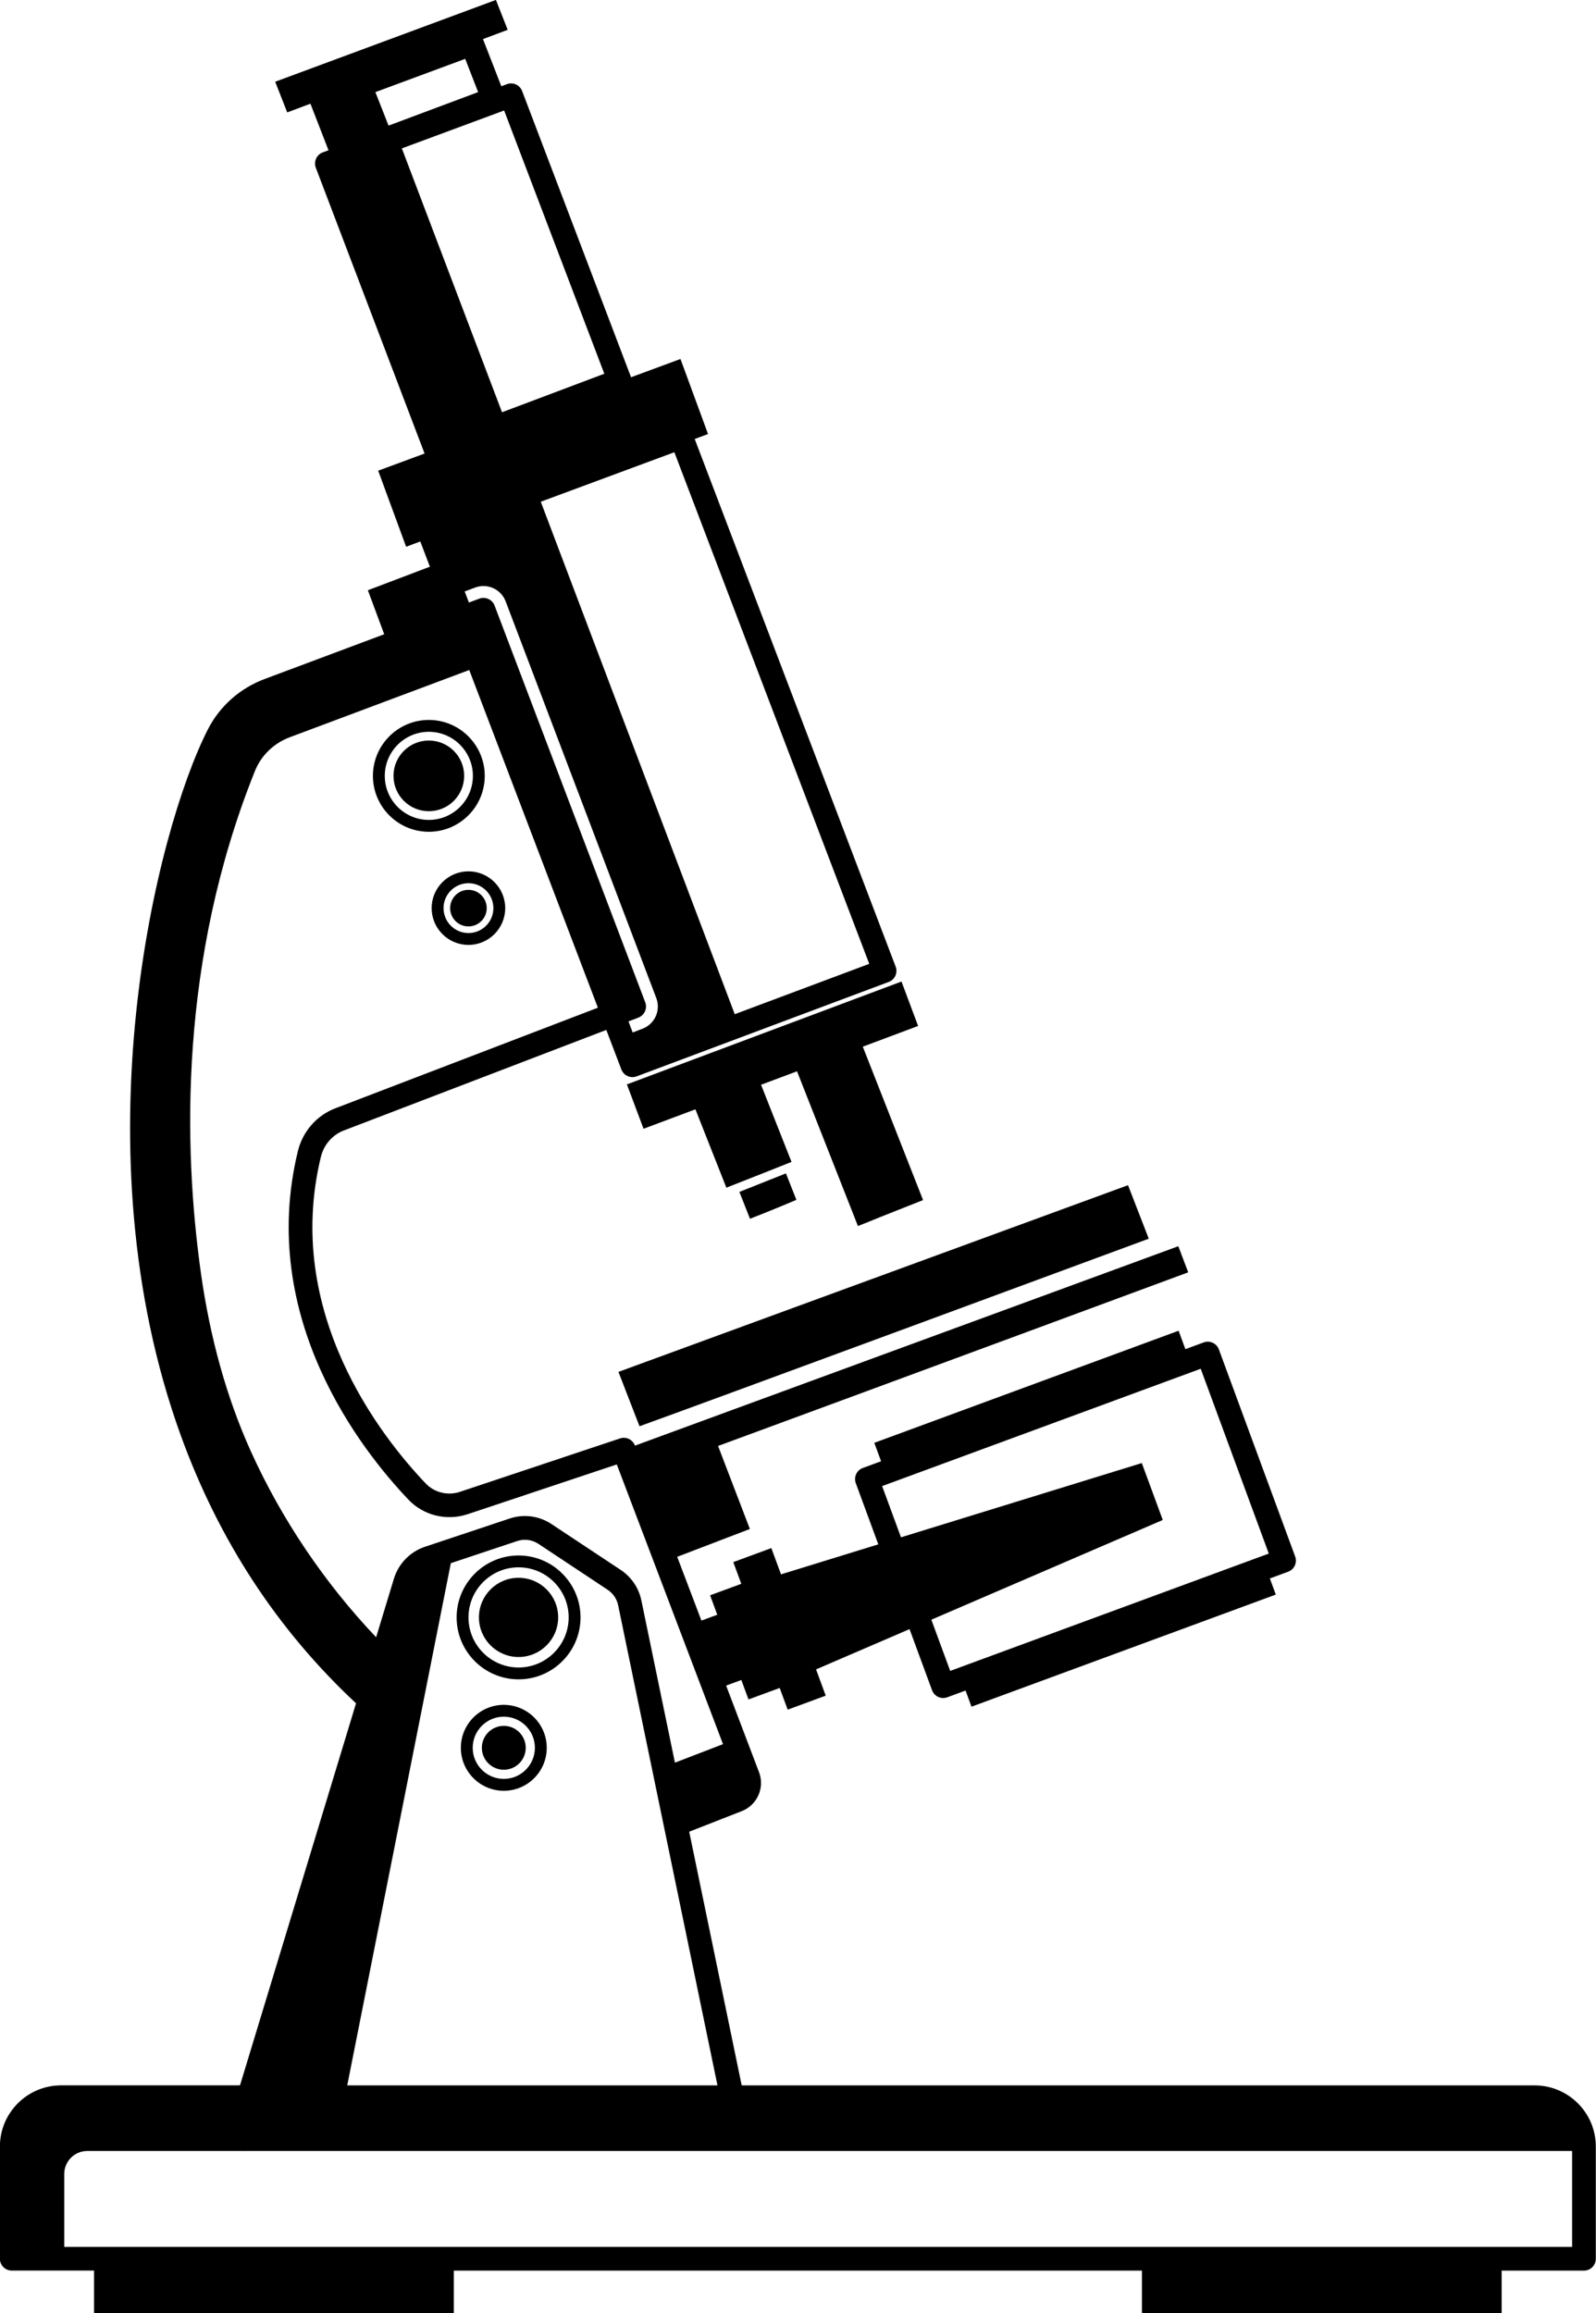
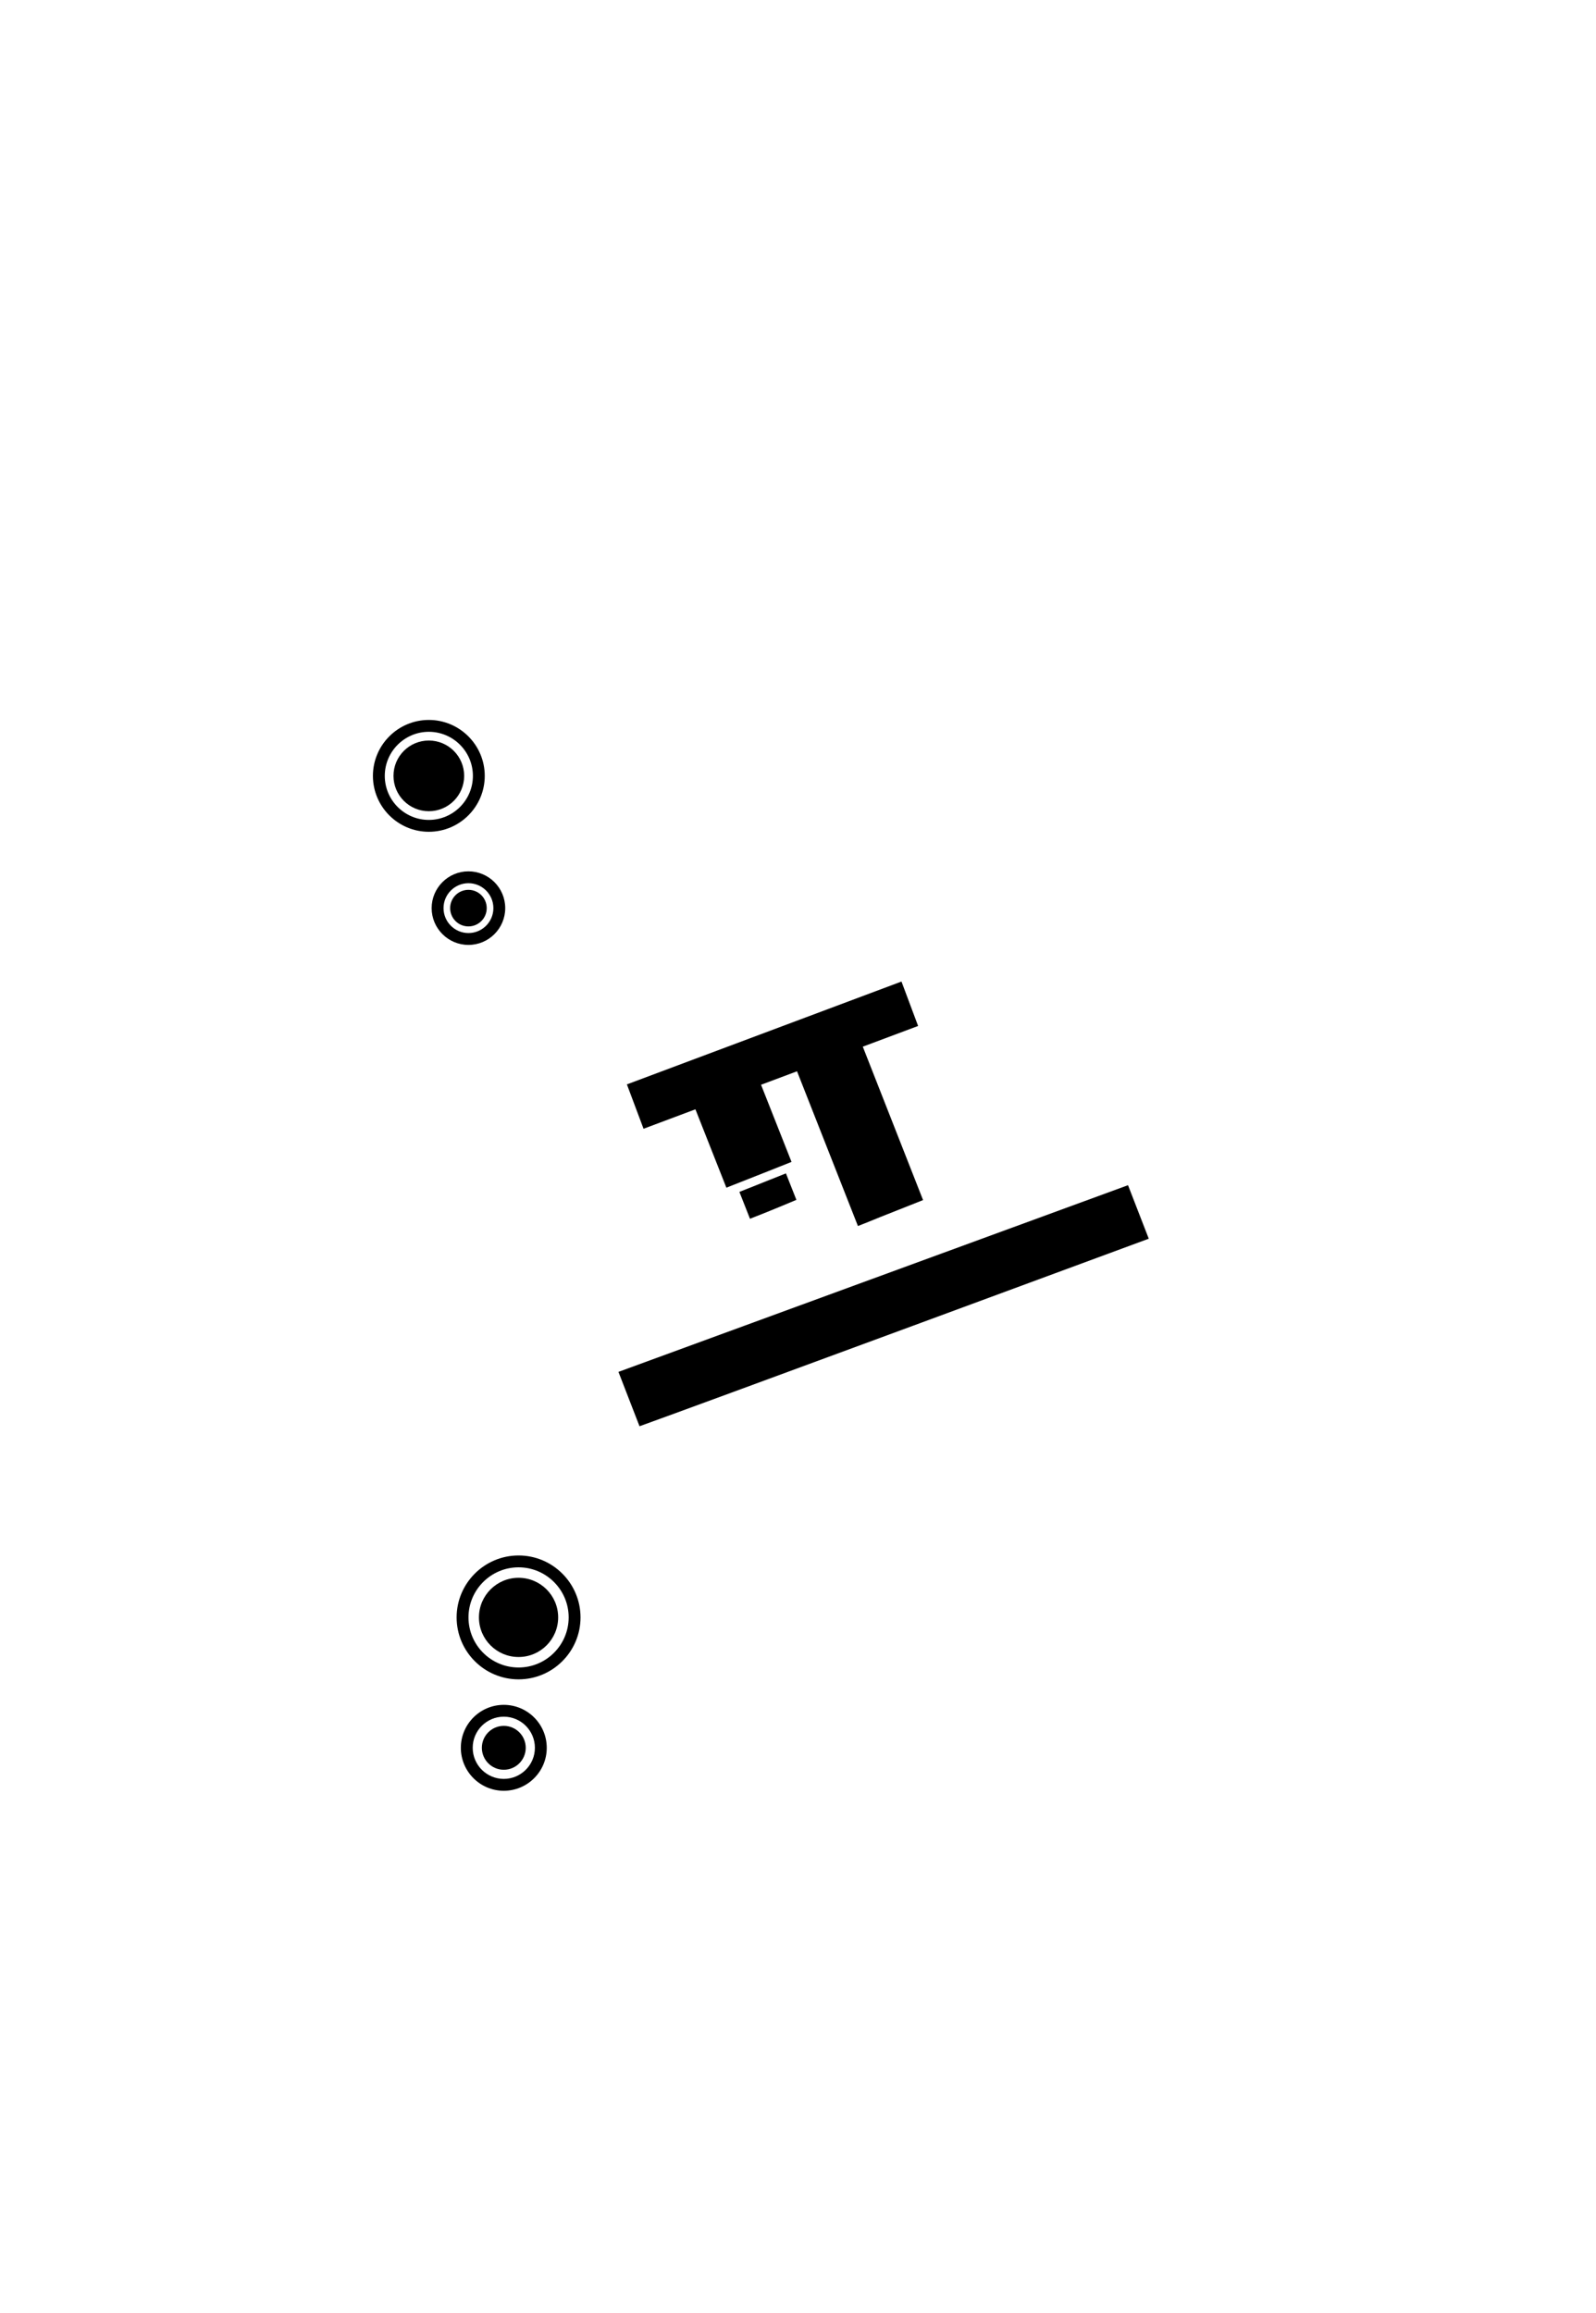
<svg xmlns="http://www.w3.org/2000/svg" version="1.1" x="0px" y="0px" style="enable-background:new 0 0 100 100;" xml:space="preserve" viewBox="16.36 1.24 67.29 97.53">
  <path d="M49.496,50.71l-1.962,0.781l0.447,1.133c0.991-0.386,1.956-0.798,1.956-0.798L49.496,50.71z" />
  <path d="M43.323,61.371c2.213-0.79,21.471-7.907,21.471-7.907l-0.875-2.256l-21.484,7.871L43.323,61.371z" />
  <path d="M38.224,66.819c-1.44,0-2.612,1.172-2.612,2.611c0,1.44,1.172,2.612,2.612,2.612c1.44,0,2.612-1.172,2.612-2.612  C40.835,67.991,39.664,66.819,38.224,66.819z M38.224,71.542c-1.165,0-2.112-0.947-2.112-2.112c0-1.164,0.948-2.111,2.112-2.111  s2.112,0.947,2.112,2.111C40.335,70.595,39.388,71.542,38.224,71.542z" />
  <path d="M37.601,73.117c-0.999,0-1.811,0.812-1.811,1.812c0,0.998,0.812,1.811,1.811,1.811s1.811-0.812,1.811-1.811  C39.412,73.929,38.599,73.117,37.601,73.117z M37.601,76.239c-0.723,0-1.311-0.588-1.311-1.311c0-0.724,0.588-1.312,1.311-1.312  s1.311,0.588,1.311,1.312C38.912,75.651,38.324,76.239,37.601,76.239z" />
  <path d="M38.223,67.76c-0.922,0-1.67,0.748-1.67,1.67c0,0.922,0.748,1.67,1.67,1.67s1.67-0.748,1.67-1.67  C39.894,68.508,39.146,67.76,38.223,67.76z" />
  <circle cx="37.601" cy="74.928" r="0.925" />
-   <path d="M81.063,89.161H47.631l-2.213-10.696l2.223-0.87c0.644-0.254,0.968-0.985,0.723-1.633l-1.389-3.657l0.641-0.236l0.302,0.82  l1.315-0.484l0.337,0.915l1.604-0.591l-0.408-1.107l3.942-1.698l0.949,2.578c0.045,0.124,0.139,0.226,0.259,0.281  c0.066,0.03,0.139,0.046,0.21,0.046c0.059,0,0.117-0.01,0.173-0.031l0.77-0.284l0.251,0.68l12.83-4.726l-0.25-0.68l0.77-0.284  c0.124-0.045,0.226-0.139,0.281-0.259c0.056-0.121,0.061-0.259,0.015-0.383l-3.216-8.729c-0.095-0.26-0.386-0.394-0.642-0.296  l-0.77,0.284l-0.286-0.777l-12.83,4.726l0.286,0.777l-0.77,0.283c-0.259,0.095-0.392,0.383-0.296,0.642l0.949,2.578l-4.102,1.265  l-0.408-1.107l-1.604,0.591l0.337,0.915l-1.315,0.484l0.302,0.82l-0.668,0.246l-1.021-2.688l3.064-1.174l-1.341-3.5  c6.639-2.442,19.822-7.32,19.822-7.32l-0.417-1.101l-22.909,8.407l-0.003-0.007c-0.095-0.251-0.371-0.382-0.625-0.297l-6.746,2.25  c-0.516,0.174-1.083,0.033-1.448-0.35c-1.861-1.952-6.016-7.201-4.42-13.77c0.125-0.514,0.487-0.93,0.971-1.114l11.063-4.238  l0.635,1.668c0.076,0.199,0.266,0.322,0.467,0.322c0.059,0,0.118-0.01,0.176-0.032c2.2-0.827,10.629-3.981,10.629-3.981  c0.125-0.046,0.226-0.141,0.281-0.262c0.055-0.122,0.059-0.26,0.011-0.384L45.65,19.748c0.354-0.132,0.562-0.209,0.562-0.209  l-1.162-3.164l-2.084,0.77L38.374,5.079c-0.098-0.257-0.384-0.388-0.641-0.291l-0.237,0.088l-0.773-1.988  c0.634-0.237,1.042-0.39,1.042-0.39l-0.496-1.261l-9.307,3.449l0.508,1.293c0.245-0.092,0.581-0.218,0.978-0.367l0.762,1.963  l-0.242,0.09c-0.125,0.046-0.227,0.141-0.281,0.262c-0.055,0.121-0.06,0.26-0.012,0.384l4.586,12.05l-1.956,0.723l1.178,3.208  c0.17-0.064,0.371-0.139,0.597-0.224l0.405,1.064c-0.838,0.318-1.726,0.655-2.615,0.993l0.689,1.855l-5.02,1.879  c-1.052,0.388-1.909,1.144-2.413,2.129c-2.185,4.28-5.508,17.716-1.147,29.762c1.607,4.438,4.082,8.213,7.392,11.302l-4.892,16.107  h-7.543c-1.423,0-2.58,1.157-2.58,2.58v4.729c0,0.276,0.224,0.5,0.5,0.5h3.47v1.793h15.167V96.97h29.012v1.793h15.167V96.97h3.47  c0.276,0,0.5-0.224,0.5-0.5v-4.729C83.644,90.318,82.486,89.161,81.063,89.161z M53.552,63.894l13.432-4.947l2.87,7.792  l-13.432,4.947l-0.795-2.159l9.757-4.204l-0.442-1.2l-0.442-1.2l-10.153,3.131L53.552,63.894z M32.742,6.536l-0.555-1.412  l3.787-1.403l0.545,1.402C35.735,5.416,34.125,6.018,32.742,6.536z M31,89.161l4.368-22.017l2.791-0.931  c0.308-0.105,0.639-0.059,0.909,0.121l2.909,1.929c0.232,0.153,0.39,0.388,0.446,0.659l4.187,20.239H31z M30.504,47.964  c-0.791,0.3-1.384,0.978-1.586,1.812c-1.712,7.048,2.694,12.625,4.668,14.695c0.632,0.664,1.609,0.902,2.488,0.609l6.291-2.099  l4.478,11.793l-2.027,0.78l-1.414-6.836c-0.11-0.53-0.42-0.989-0.873-1.29L39.62,65.5c-0.528-0.352-1.177-0.439-1.778-0.237  l-3.564,1.189c-0.627,0.209-1.117,0.712-1.31,1.346l-0.75,2.469c-2.155-2.266-3.984-4.963-5.291-7.859  c-1.008-2.235-1.716-4.77-2.102-7.534c-0.729-5.23-0.925-13.144,2.286-21.135c0.261-0.649,0.794-1.164,1.461-1.415l7.572-2.836  l5.424,14.237L30.504,47.964z M43.564,43.497L37.212,26.77c-0.098-0.256-0.386-0.387-0.643-0.291l-0.439,0.164l-0.178-0.467  l0.441-0.165c0.514-0.193,1.09,0.067,1.286,0.582l6.352,16.727c0.195,0.515-0.062,1.092-0.577,1.289l-0.419,0.161l-0.178-0.467  l0.418-0.16C43.533,44.043,43.662,43.755,43.564,43.497z M47.338,43.999L39.16,22.393l5.632-2.087l8.217,21.57  C52.017,42.247,49.614,43.147,47.338,43.999z M41.839,16.997l-4.313,1.624L33.303,7.496l4.312-1.598L41.839,16.997z M19.069,95.97  v-3.074c0-0.535,0.434-0.97,0.969-0.97h6.62l0.024,0.007l0.002-0.007h55.959v4.044H19.069z" />
  <path d="M43.493,48.829c0.461-0.173,1.248-0.468,2.187-0.82l1.305,3.304c0.991-0.386,2.747-1.087,2.747-1.087l-1.285-3.252  c0.506-0.189,1.015-0.38,1.517-0.568l2.568,6.524c0.273-0.109,0.613-0.241,0.952-0.383c0.886-0.35,1.794-0.711,1.794-0.711  l-2.541-6.468c1.372-0.514,2.332-0.873,2.332-0.873l-0.701-1.873c0,0-9.376,3.509-11.577,4.336L43.493,48.829z" />
  <path d="M36.798,33.951c0-1.3-1.058-2.358-2.358-2.358c-1.3,0-2.357,1.058-2.357,2.358c0,1.3,1.058,2.357,2.357,2.357  C35.74,36.308,36.798,35.251,36.798,33.951z M34.44,35.808c-1.024,0-1.857-0.833-1.857-1.857s0.833-1.858,1.857-1.858  s1.858,0.833,1.858,1.858S35.464,35.808,34.44,35.808z" />
  <circle cx="34.44" cy="33.951" r="1.49" />
  <path d="M34.559,39.527c0,0.855,0.696,1.551,1.551,1.551s1.551-0.696,1.551-1.551s-0.696-1.551-1.551-1.551  S34.559,38.672,34.559,39.527z M37.162,39.527c0,0.58-0.472,1.051-1.051,1.051s-1.051-0.472-1.051-1.051s0.472-1.051,1.051-1.051  S37.162,38.948,37.162,39.527z" />
  <path d="M35.339,39.527c0,0.426,0.345,0.771,0.771,0.771s0.771-0.345,0.771-0.771c0-0.426-0.345-0.771-0.771-0.771  S35.339,39.101,35.339,39.527z" />
</svg>